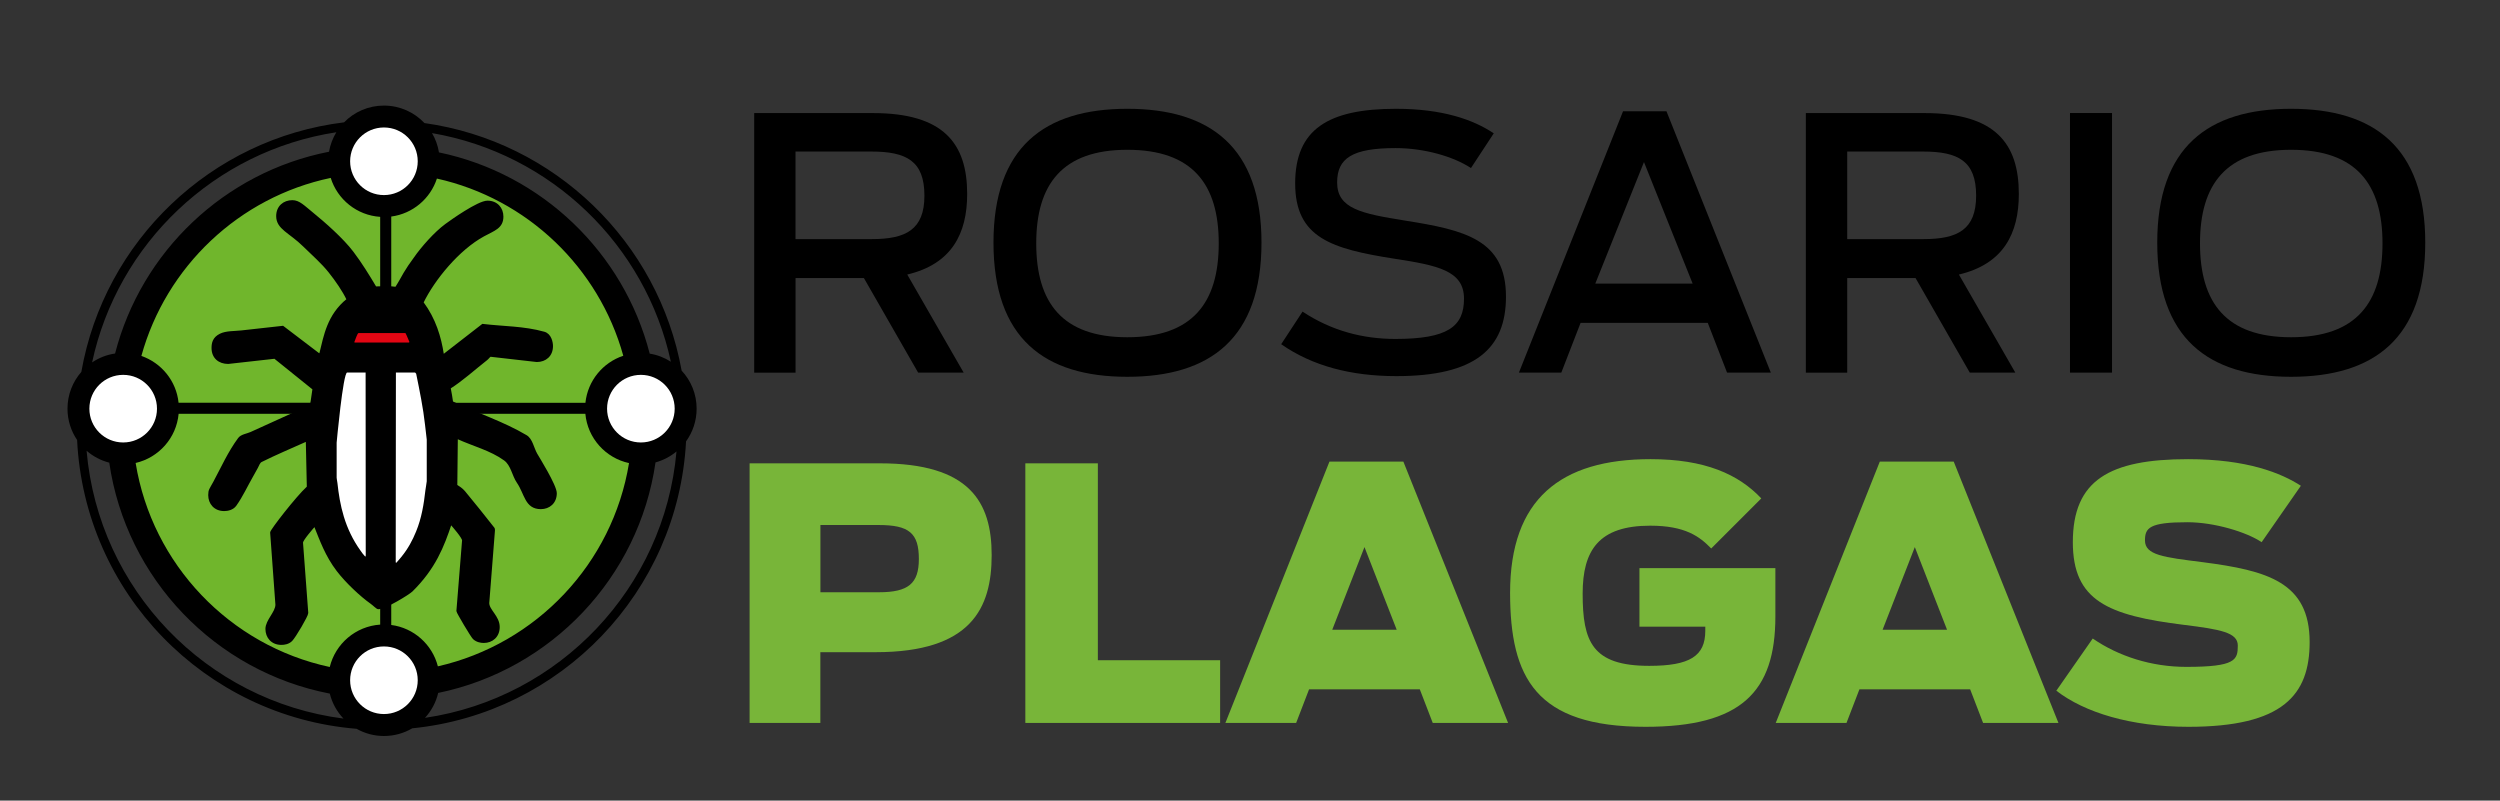
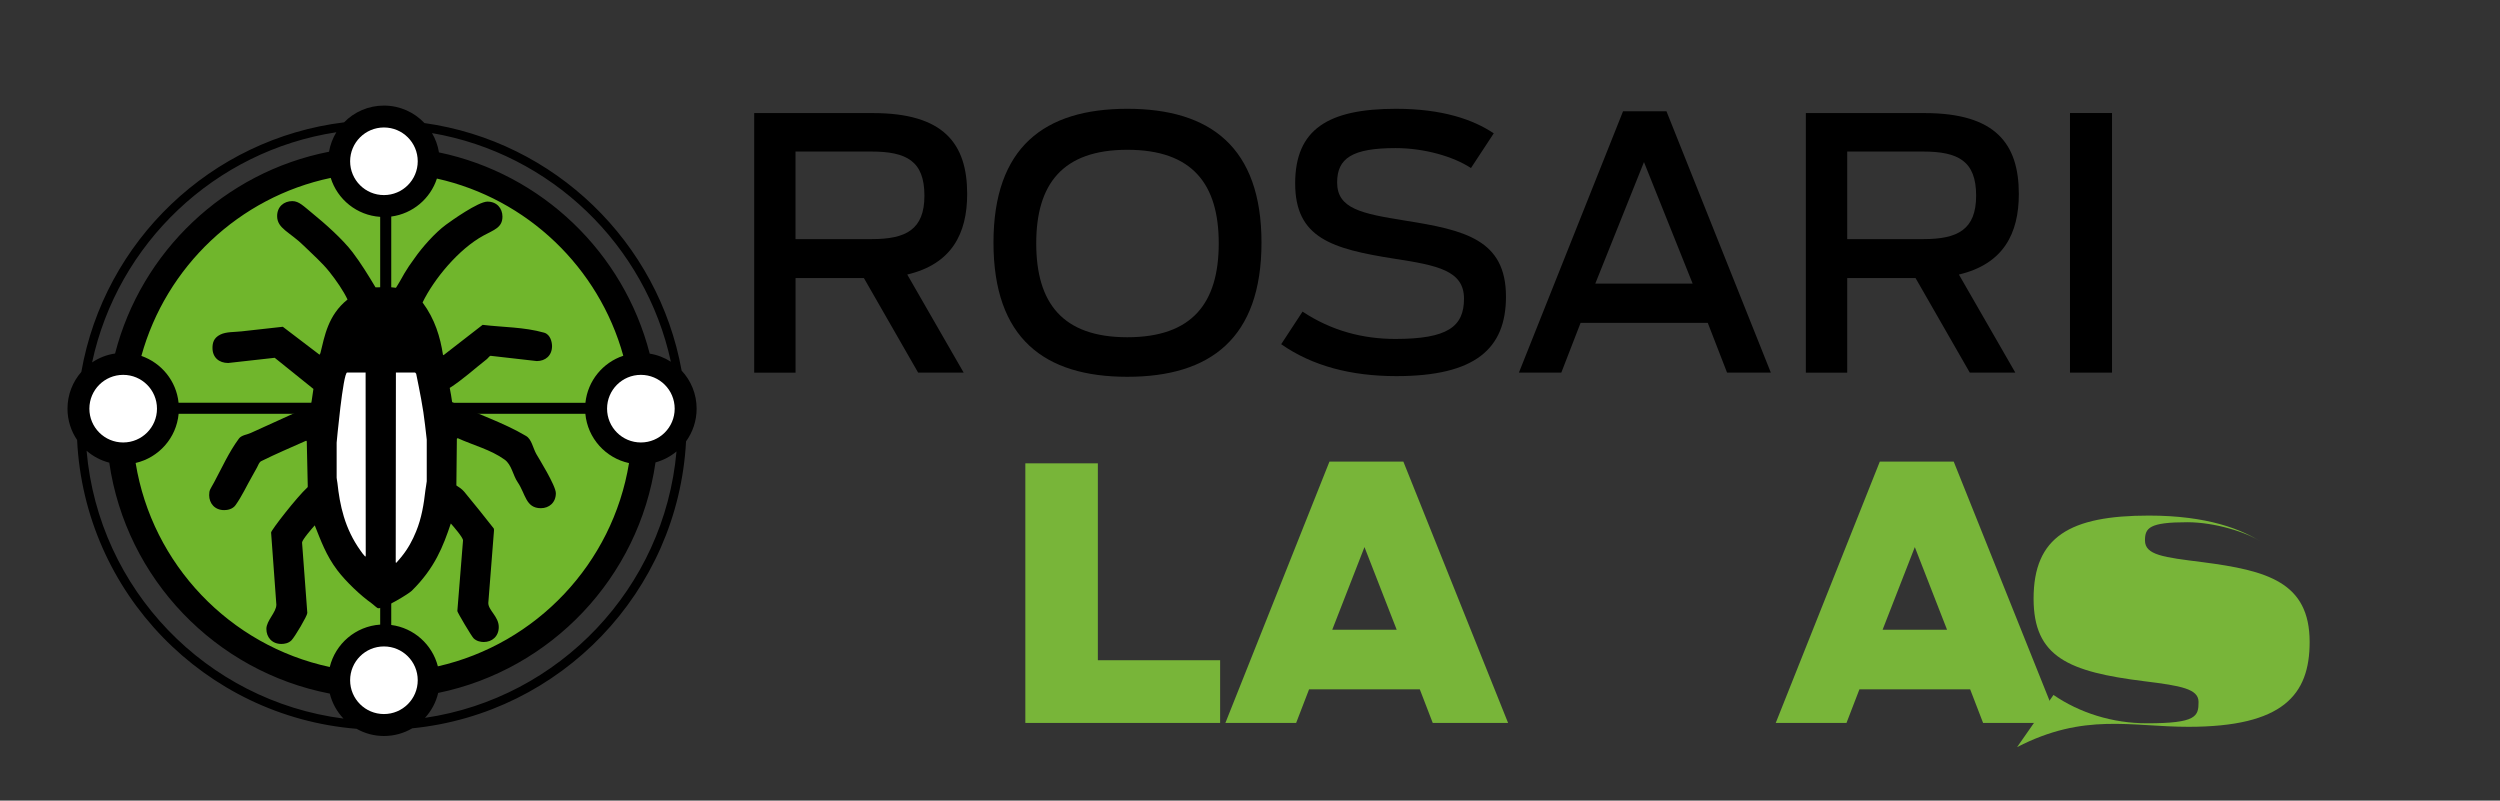
<svg xmlns="http://www.w3.org/2000/svg" version="1.1" x="0px" y="0px" viewBox="0 0 413.42 132.39" style="enable-background:new 0 0 413.42 132.39;" xml:space="preserve">
  <rect x="0" y="0" width="413.42" height="132.39" fill="#333333" stroke="none" />
  <style type="text/css">
	.st0{fill:#70B62C;}
	.st1{fill-rule:evenodd;clip-rule:evenodd;}
	.st2{fill-rule:evenodd;clip-rule:evenodd;fill:none;stroke:#000000;stroke-width:0.315;stroke-miterlimit:3.864;}
	.st3{fill-rule:evenodd;clip-rule:evenodd;fill:#FFFFFF;}
	.st4{fill-rule:evenodd;clip-rule:evenodd;fill:#E30613;}
	.st5{fill:#FFFFFF;}
	.st6{fill-rule:evenodd;clip-rule:evenodd;fill:#78B539;}
</style>
  <g id="Fondo">
    <g>
      <g>
        <g>
          <g>
            <path d="M56.8,118.83c-1.08-1.14-1.88-2.56-2.26-4.13c-18.92-3.65-33.68-18.98-36.47-38.19c-1.41-0.36-2.69-1.05-3.75-1.97       C16.3,97.49,34.12,115.92,56.8,118.83z M111.87,74.66c-1,0.83-2.18,1.45-3.47,1.81c-2.75,19.05-17.27,34.28-35.94,38.12       c-0.36,1.56-1.13,2.97-2.18,4.12C92.5,115.44,109.86,97.26,111.87,74.66z M71.44,22.01c0.57,0.96,0.96,2.04,1.15,3.19       c17.01,3.54,30.55,16.56,34.85,33.28c1.27,0.2,2.46,0.67,3.5,1.34C106.74,40.46,91.09,25.38,71.44,22.01z M56.9,20.23       c1.67-1.71,4.01-2.77,6.59-2.77c2.64,0,5.02,1.11,6.7,2.89c21.54,3.03,38.7,19.67,42.53,40.94c1.54,1.65,2.48,3.86,2.48,6.29       c0,2.02-0.65,3.89-1.75,5.41c-1.32,24.89-20.7,45-45.28,47.45c-1.37,0.81-2.97,1.27-4.67,1.27c-1.65,0-3.19-0.43-4.53-1.19       c-25.09-2.04-44.99-22.45-46.22-47.76c-1-1.48-1.59-3.26-1.59-5.18c0-2.33,0.87-4.46,2.29-6.08       C17.25,39.83,34.88,22.93,56.9,20.23z M54.41,25.09c0.2-1.16,0.62-2.25,1.21-3.22c-20.09,3.08-36.16,18.37-40.39,38.06       c1.12-0.75,2.41-1.27,3.8-1.47C23.38,41.57,37.15,28.47,54.41,25.09z" />
          </g>
          <g>
            <path class="st0" d="M62.87,103.29c-4.06,0.27-7.4,3.17-8.34,7.01c-16.51-3.54-29.37-16.94-32.1-33.74       c3.82-0.88,6.74-4.13,7.11-8.13h33.33V103.29z M96.8,68.43c0.37,4.03,3.34,7.31,7.22,8.15c-2.71,16.62-15.34,29.91-31.61,33.61       c-0.92-3.6-3.96-6.35-7.71-6.84V68.43H96.8z M64.7,35.81c3.55-0.47,6.47-2.96,7.55-6.28c14.9,3.32,26.78,14.68,30.82,29.3       c-3.37,1.12-5.88,4.13-6.26,7.78H64.7V35.81z M23.38,58.86c4.08-14.79,16.17-26.26,31.31-29.44c1.11,3.56,4.32,6.19,8.18,6.44       v30.74H29.53C29.16,63,26.7,60.01,23.38,58.86z" />
          </g>
          <g>
            <g>
              <path class="st1" d="M51.63,35.25c2.02,1.64,5.02,4.28,6.68,6.47c1.34,1.76,2.65,3.88,3.79,5.8c1.14,0,1.3-0.08,1.45-0.08        c1.13,0.07,1.55,0.08,1.93,0.15c0.23-0.38,0.53-0.84,0.73-1.21c0.41-0.78,0.91-1.59,1.42-2.37c0.26-0.39,0.61-0.86,0.95-1.34        c1.18-1.7,3.34-4.17,5.17-5.51c0.84-0.62,5.33-3.82,6.86-3.82c1.57,0,2.48,1.13,2.48,2.48c0,1.82-1.4,2.19-3.11,3.12        c-4.17,2.26-8.25,7.26-10.1,11.08c2.05,2.76,2.93,5.75,3.37,8.63l0.09,0.09l6.47-5.02c3.38,0.41,6.83,0.35,10.16,1.29        c1.09,0.3,1.32,1.65,1.32,2.22c0,1.57-1.1,2.48-2.52,2.48l-7.64-0.87c-0.19,0.01-0.43,0.41-0.66,0.58        c-2.02,1.58-4.07,3.45-6.1,4.73c0.15,0.76,0.3,1.59,0.4,2.35c4.07,1.96,8.39,3.32,12.23,5.6c0.93,0.55,1.12,1.98,1.7,3        c0.33,0.58,3.22,5.2,3.22,6.46c0,1.57-1.13,2.48-2.48,2.48c-2.52,0-2.53-2.4-3.83-4.29c-0.8-1.16-0.98-2.89-2.16-3.74        c-2.3-1.66-5.18-2.37-7.76-3.55c-0.05,0.01-0.09,0.06-0.14,0.11l-0.08,7.57c0,0.13,0,0.13,0.01,0.15        c0.38,0.24,0.88,0.55,1.28,1.02c1.63,1.95,3.26,4.02,4.89,6.08c0.04,0.1,0.04,0.14,0.04,0.36l-0.94,11.97        c0,1.21,1.73,2.24,1.73,3.97c0,1.57-1.13,2.48-2.48,2.48c-0.49,0-1.16-0.12-1.67-0.6c-0.34-0.32-2.7-4.3-2.7-4.52l0.94-11.69        c-0.01-0.5-1.61-2.33-2.02-2.79c-1.26,3.77-2.65,7.38-6.46,11.13c-0.5,0.49-4.38,2.89-5.54,2.89c-0.2,0-0.74-0.57-1.15-0.86        c-1.74-1.23-4.13-3.48-5.59-5.39c-1.89-2.48-2.76-4.97-3.76-7.46c-0.4,0.44-2.09,2.38-2.1,2.84l0.87,11.65        c0,0.46-2.06,3.95-2.62,4.52c-0.5,0.5-1.18,0.6-1.67,0.6c-1.57,0-2.48-1.12-2.48-2.48c0-1.39,1.65-2.74,1.65-4.02l-0.87-11.93        c0-0.38,4.26-5.86,6.01-7.46c0.07-0.06,0.05-0.17,0.05-0.33l-0.16-7.29l-0.1-0.1c-2.43,1.09-4.98,2.16-7.43,3.38        c-0.36,0.18-0.5,0.69-0.7,1.05c-0.26,0.48-0.52,0.96-0.79,1.42c-0.91,1.58-1.69,3.31-2.76,4.81        c-0.48,0.67-1.33,0.82-1.88,0.82c-1.57,0-2.48-1.13-2.48-2.48c0-0.88,0.19-0.95,0.82-2.12c1.28-2.38,2.43-4.97,4.1-7.23        c0.41-0.56,1.36-0.66,1.98-0.94c3.15-1.44,6.37-2.9,9.53-4.33c0.12-0.05,0.36-0.15,0.4-0.31c0.18-0.83,0.26-1.78,0.41-2.63        l-6.4-5.15l-7.69,0.86c-1.5,0-2.6-0.9-2.6-2.48c0-0.79,0.16-1.66,1.3-2.22c0.97-0.48,2.33-0.4,3.49-0.53        c2.27-0.25,4.57-0.52,6.84-0.76l6.07,4.62c0.06-0.08,0.11-0.18,0.14-0.24c0.71-2.85,1.25-6.28,4.49-8.89        c-0.67-1.42-1.85-3.14-2.99-4.57c-1.19-1.5-2.73-2.84-4.22-4.3c-2.33-2.3-4.43-2.86-4.43-4.92c0-1.56,1.12-2.48,2.52-2.48        C49.45,33.26,50.21,34.1,51.63,35.25z" />
-               <path class="st2" d="M51.63,35.25c2.02,1.64,5.02,4.28,6.68,6.47c1.34,1.76,2.65,3.88,3.79,5.8c1.14,0,1.3-0.08,1.45-0.08        c1.13,0.07,1.55,0.08,1.93,0.15c0.23-0.38,0.53-0.84,0.73-1.21c0.41-0.78,0.91-1.59,1.42-2.37c0.26-0.39,0.61-0.86,0.95-1.34        c1.18-1.7,3.34-4.17,5.17-5.51c0.84-0.62,5.33-3.82,6.86-3.82c1.57,0,2.48,1.13,2.48,2.48c0,1.82-1.4,2.19-3.11,3.12        c-4.17,2.26-8.25,7.26-10.1,11.08c2.05,2.76,2.93,5.75,3.37,8.63l0.09,0.09l6.47-5.02c3.38,0.41,6.83,0.35,10.16,1.29        c1.09,0.3,1.32,1.65,1.32,2.22c0,1.57-1.1,2.48-2.52,2.48l-7.64-0.87c-0.19,0.01-0.43,0.41-0.66,0.58        c-2.02,1.58-4.07,3.45-6.1,4.73c0.15,0.76,0.3,1.59,0.4,2.35c4.07,1.96,8.39,3.32,12.23,5.6c0.93,0.55,1.12,1.98,1.7,3        c0.33,0.58,3.22,5.2,3.22,6.46c0,1.57-1.13,2.48-2.48,2.48c-2.52,0-2.53-2.4-3.83-4.29c-0.8-1.16-0.98-2.89-2.16-3.74        c-2.3-1.66-5.18-2.37-7.76-3.55c-0.05,0.01-0.09,0.06-0.14,0.11l-0.08,7.57c0,0.13,0,0.13,0.01,0.15        c0.38,0.24,0.88,0.55,1.28,1.02c1.63,1.95,3.26,4.02,4.89,6.08c0.04,0.1,0.04,0.14,0.04,0.36l-0.94,11.97        c0,1.21,1.73,2.24,1.73,3.97c0,1.57-1.13,2.48-2.48,2.48c-0.49,0-1.16-0.12-1.67-0.6c-0.34-0.32-2.7-4.3-2.7-4.52l0.94-11.69        c-0.01-0.5-1.61-2.33-2.02-2.79c-1.26,3.77-2.65,7.38-6.46,11.13c-0.5,0.49-4.38,2.89-5.54,2.89c-0.2,0-0.74-0.57-1.15-0.86        c-1.74-1.23-4.13-3.48-5.59-5.39c-1.89-2.48-2.76-4.97-3.76-7.46c-0.4,0.44-2.09,2.38-2.1,2.84l0.87,11.65        c0,0.46-2.06,3.95-2.62,4.52c-0.5,0.5-1.18,0.6-1.67,0.6c-1.57,0-2.48-1.12-2.48-2.48c0-1.39,1.65-2.74,1.65-4.02l-0.87-11.93        c0-0.38,4.26-5.86,6.01-7.46c0.07-0.06,0.05-0.17,0.05-0.33l-0.16-7.29l-0.1-0.1c-2.43,1.09-4.98,2.16-7.43,3.38        c-0.36,0.18-0.5,0.69-0.7,1.05c-0.26,0.48-0.52,0.96-0.79,1.42c-0.91,1.58-1.69,3.31-2.76,4.81        c-0.48,0.67-1.33,0.82-1.88,0.82c-1.57,0-2.48-1.13-2.48-2.48c0-0.88,0.19-0.95,0.82-2.12c1.28-2.38,2.43-4.97,4.1-7.23        c0.41-0.56,1.36-0.66,1.98-0.94c3.15-1.44,6.37-2.9,9.53-4.33c0.12-0.05,0.36-0.15,0.4-0.31c0.18-0.83,0.26-1.78,0.41-2.63        l-6.4-5.15l-7.69,0.86c-1.5,0-2.6-0.9-2.6-2.48c0-0.79,0.16-1.66,1.3-2.22c0.97-0.48,2.33-0.4,3.49-0.53        c2.27-0.25,4.57-0.52,6.84-0.76l6.07,4.62c0.06-0.08,0.11-0.18,0.14-0.24c0.71-2.85,1.25-6.28,4.49-8.89        c-0.67-1.42-1.85-3.14-2.99-4.57c-1.19-1.5-2.73-2.84-4.22-4.3c-2.33-2.3-4.43-2.86-4.43-4.92c0-1.56,1.12-2.48,2.52-2.48        C49.45,33.26,50.21,34.1,51.63,35.25z" />
            </g>
            <g>
              <path class="st3" d="M65.44,93l0.08,0.08c0.29-0.3,0.59-0.68,0.83-0.96c1.15-1.4,1.88-2.81,2.46-4.23        c0.92-2.24,1.28-4.55,1.54-6.83c0.05-0.46,0.22-1.28,0.22-1.48V72.7c0-0.2-0.21-1.64-0.29-2.5c-0.29-2.68-0.89-5.61-1.46-8.4        c-0.04-0.06-0.1-0.12-0.17-0.19h-3.18L65.44,93z" />
            </g>
            <g>
              <path class="st3" d="M55.67,73.2V79c0,0.2,0.1,0.57,0.13,0.87c0.39,3.63,1.17,7.51,3.84,11.22c0.21,0.31,0.47,0.66,0.76,0.96        c0.04-0.04,0.08-0.08,0.08-0.2l-0.02-30.25h-3.05C56.73,61.61,55.67,73.19,55.67,73.2z" />
            </g>
            <g>
-               <path class="st4" d="M58.59,56.58c0.01,0.02,0.03,0.07,0.12,0.07h8.91l0.09-0.09c-0.22-0.45-0.37-0.96-0.66-1.48h-7.75        C59.11,55.07,58.81,56.05,58.59,56.58z" />
-             </g>
+               </g>
          </g>
          <g>
            <path class="st5" d="M63.49,21.08c3.09,0,5.59,2.5,5.59,5.59c0,3.09-2.5,5.59-5.59,5.59c-3.09,0-5.59-2.5-5.59-5.59       C57.9,23.59,60.4,21.08,63.49,21.08z" />
          </g>
          <g>
            <path class="st5" d="M105.98,61.99c3.09,0,5.59,2.5,5.59,5.59c0,3.09-2.5,5.59-5.59,5.59c-3.09,0-5.59-2.5-5.59-5.59       C100.39,64.49,102.89,61.99,105.98,61.99z" />
          </g>
          <g>
            <path class="st5" d="M63.49,106.9c3.09,0,5.59,2.5,5.59,5.59c0,3.09-2.5,5.59-5.59,5.59c-3.09,0-5.59-2.5-5.59-5.59       C57.9,109.4,60.4,106.9,63.49,106.9z" />
          </g>
          <g>
            <path class="st5" d="M20.37,61.99c3.09,0,5.59,2.5,5.59,5.59c0,3.09-2.5,5.59-5.59,5.59c-3.09,0-5.59-2.5-5.59-5.59       C14.78,64.49,17.28,61.99,20.37,61.99z" />
          </g>
          <g>
            <g>
-               <path class="st6" d="M123.96,119.55h11.7v-11.7h9.15c15.82,0,19.18-7.3,19.18-16.05c0-8.81-3.65-15.18-18.48-15.18h-21.55        V119.55z M135.67,97.94V86.82h9.62c5.04,0,6.66,1.33,6.66,5.62c0,4.06-1.74,5.5-6.6,5.5H135.67z" />
-             </g>
+               </g>
            <g>
              <polygon class="st6" points="169.56,119.55 201.77,119.55 201.77,109.18 181.55,109.18 181.55,76.62 169.56,76.62       " />
            </g>
            <g>
              <path class="st6" d="M202.64,119.55h11.7l2.14-5.56h18.31l2.14,5.56h12.46l-17.32-43.22h-12.22L202.64,119.55z M220.31,104.14        l5.33-13.67l5.33,13.67H220.31z" />
            </g>
            <g>
-               <path class="st6" d="M272.1,120.19c15.82,0,21.49-5.74,21.49-18.25v-7.99h-22.48v9.68h10.89v0.69c0,4.17-2.55,5.79-9.27,5.79        c-9.44,0-11.01-4-11.01-11.94c0-7.18,2.67-11.24,11.18-11.24c5.79,0,8.17,1.8,10.08,3.77l8.28-8.28        c-3.77-4-9.33-6.49-18.31-6.49c-14.89,0-23.23,6.6-23.23,22.13C249.74,112.08,253.97,120.19,272.1,120.19z" />
-             </g>
+               </g>
            <g>
              <path class="st6" d="M293.65,119.55h11.7l2.14-5.56h18.31l2.14,5.56h12.46l-17.32-43.22h-12.22L293.65,119.55z M311.32,104.14        l5.33-13.67l5.33,13.67H311.32z" />
            </g>
            <g>
-               <path class="st6" d="M361.9,120.19c15.64,0,20.04-5.27,20.04-14.02c0-9.91-7.01-11.82-17.73-13.21        c-6.43-0.81-9.5-1.16-9.5-3.59c0-2.09,0.75-3.01,7.01-3.01c4.46,0,9.79,1.62,12.28,3.3l6.49-9.33        c-3.24-2.09-8.86-4.4-18.65-4.4c-13.03,0-19.06,3.48-19.06,13.73c0,9.68,5.79,12.11,18.36,13.67        c6.08,0.75,8.92,1.27,8.92,3.42c0,2.38-0.35,3.53-8.52,3.53c-5.74,0-11.18-1.74-15.47-4.69l-6.02,8.63        C344.69,117.81,352.34,120.19,361.9,120.19z" />
+               <path class="st6" d="M361.9,120.19c15.64,0,20.04-5.27,20.04-14.02c0-9.91-7.01-11.82-17.73-13.21        c-6.43-0.81-9.5-1.16-9.5-3.59c0-2.09,0.75-3.01,7.01-3.01c4.46,0,9.79,1.62,12.28,3.3c-3.24-2.09-8.86-4.4-18.65-4.4c-13.03,0-19.06,3.48-19.06,13.73c0,9.68,5.79,12.11,18.36,13.67        c6.08,0.75,8.92,1.27,8.92,3.42c0,2.38-0.35,3.53-8.52,3.53c-5.74,0-11.18-1.74-15.47-4.69l-6.02,8.63        C344.69,117.81,352.34,120.19,361.9,120.19z" />
            </g>
          </g>
          <g>
            <g>
              <path class="st1" d="M151.83,61.62h7.53l-9.33-16.22c7.36-1.74,9.91-6.78,9.91-13.32c0-8.34-3.88-13.38-15.58-13.38h-19.64        v42.93h6.84V45.98h11.3L151.83,61.62z M131.55,39.55V25.06h12.51c5.85,0,8.81,1.56,8.81,7.3c0,5.62-3.07,7.18-8.69,7.18        H131.55z" />
            </g>
            <g>
              <path class="st1" d="M186.42,62.31c13.73,0,22.19-6.37,22.19-22.19c0-15.76-8.46-22.13-22.19-22.13        c-13.73,0-22.13,6.37-22.13,22.13C164.29,55.94,172.69,62.31,186.42,62.31z M186.42,55.77c-10.72,0-15.06-5.68-15.06-15.53        c0-9.79,4.34-15.47,15.06-15.47c10.77,0,15.12,5.68,15.12,15.47C201.54,50.09,197.19,55.77,186.42,55.77z" />
            </g>
            <g>
              <path class="st1" d="M230.91,62.2c13.04,0,18.13-4.52,18.13-13.15c0-9.44-6.84-11.01-16.68-12.57        c-7.24-1.16-11.24-1.97-11.24-6.31c0-4,2.49-5.68,9.67-5.68c4.75,0,9.56,1.39,12.46,3.3l3.77-5.74        c-3.36-2.26-8.46-4.06-16.16-4.06c-11.18,0-16.68,3.36-16.68,12.34c0,9.04,6.08,10.83,16.45,12.46        c7.13,1.1,11.47,1.97,11.47,6.6c0,4.64-2.72,6.66-11.35,6.66c-5.33,0-10.54-1.33-15.35-4.52l-3.53,5.39        C217.01,60.52,223.44,62.2,230.91,62.2z" />
            </g>
            <g>
              <path class="st1" d="M251.18,61.62h7.01l3.19-8.23h21.03l3.19,8.23h7.24L275.58,18.4h-7.18L251.18,61.62z M263.81,46.9        l8.05-20.1l8.05,20.1H263.81z" />
            </g>
            <g>
              <path class="st1" d="M325.74,61.62h7.53l-9.33-16.22c7.36-1.74,9.91-6.78,9.91-13.32c0-8.34-3.88-13.38-15.58-13.38h-19.64        v42.93h6.84V45.98h11.3L325.74,61.62z M305.47,39.55V25.06h12.51c5.85,0,8.81,1.56,8.81,7.3c0,5.62-3.07,7.18-8.69,7.18        H305.47z" />
            </g>
            <g>
              <rect x="342.31" y="18.69" class="st1" width="6.95" height="42.93" />
            </g>
            <g>
-               <path class="st1" d="M378.87,62.31c13.73,0,22.19-6.37,22.19-22.19c0-15.76-8.46-22.13-22.19-22.13        c-13.73,0-22.13,6.37-22.13,22.13C356.74,55.94,365.14,62.31,378.87,62.31z M378.87,55.77c-10.72,0-15.06-5.68-15.06-15.53        c0-9.79,4.34-15.47,15.06-15.47c10.77,0,15.12,5.68,15.12,15.47C393.99,50.09,389.64,55.77,378.87,55.77z" />
-             </g>
+               </g>
          </g>
        </g>
      </g>
    </g>
  </g>
  <g id="Guías">
</g>
  <g id="Primer_plano">
</g>
</svg>